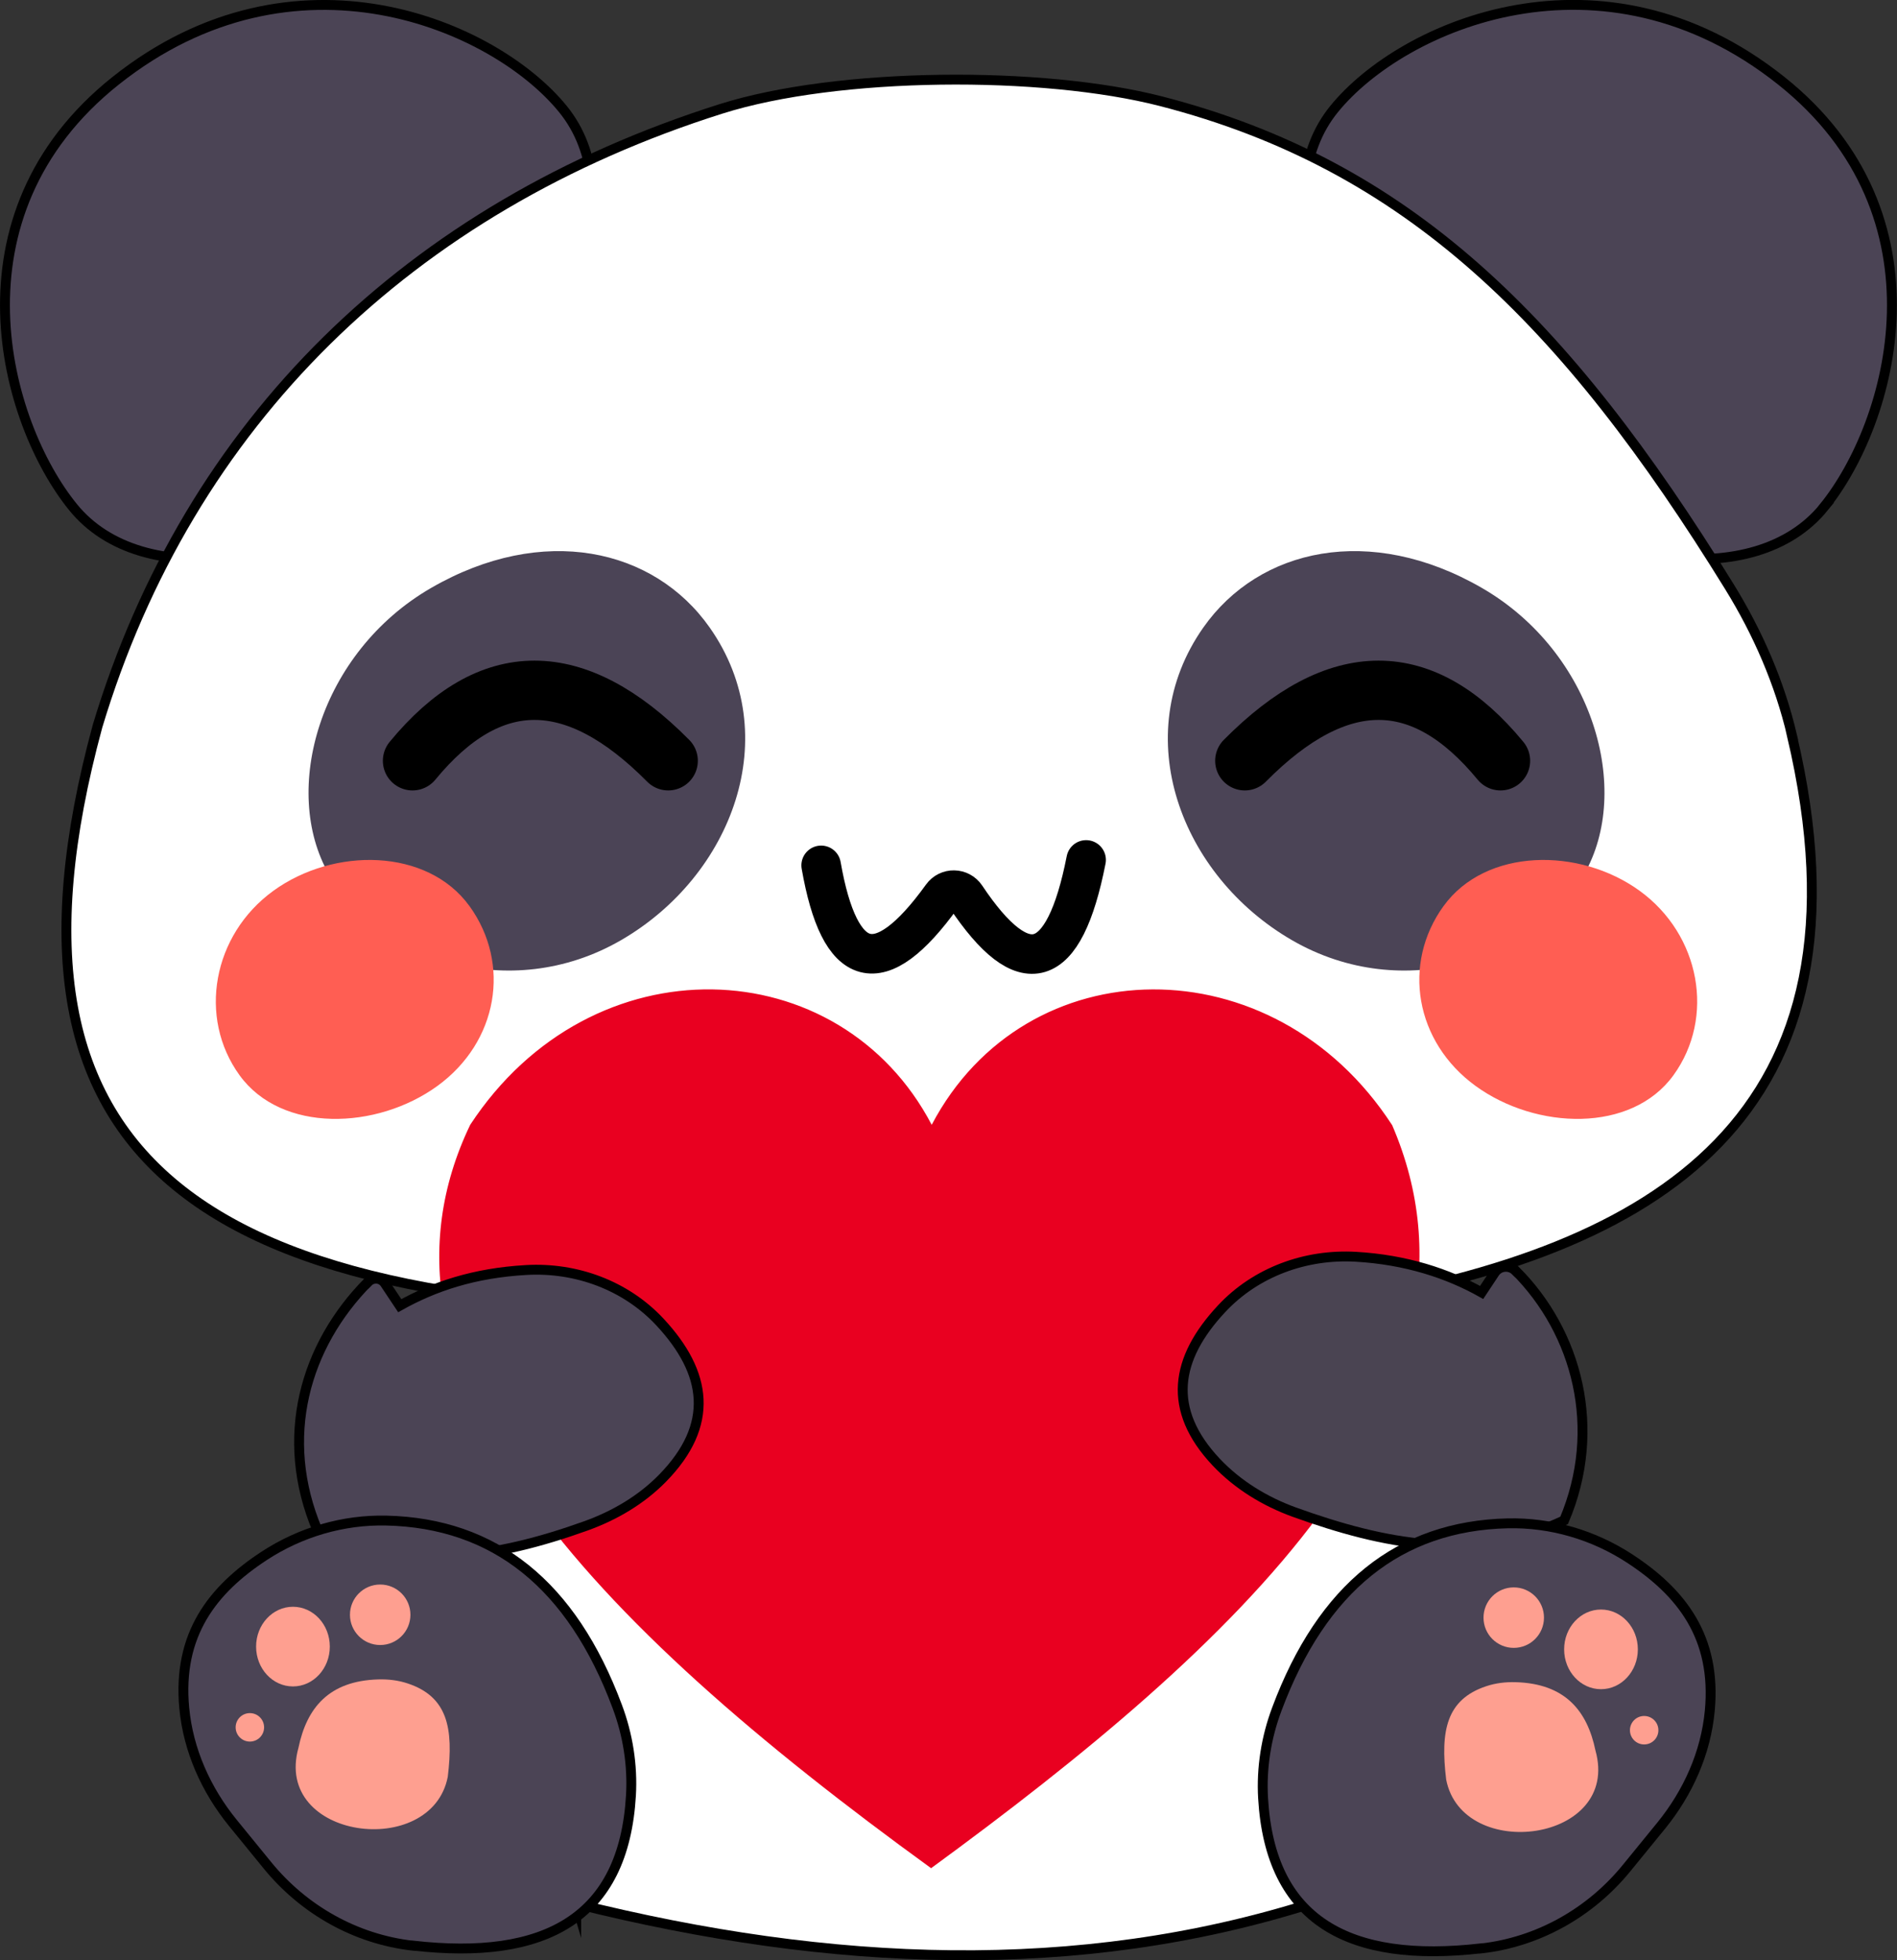
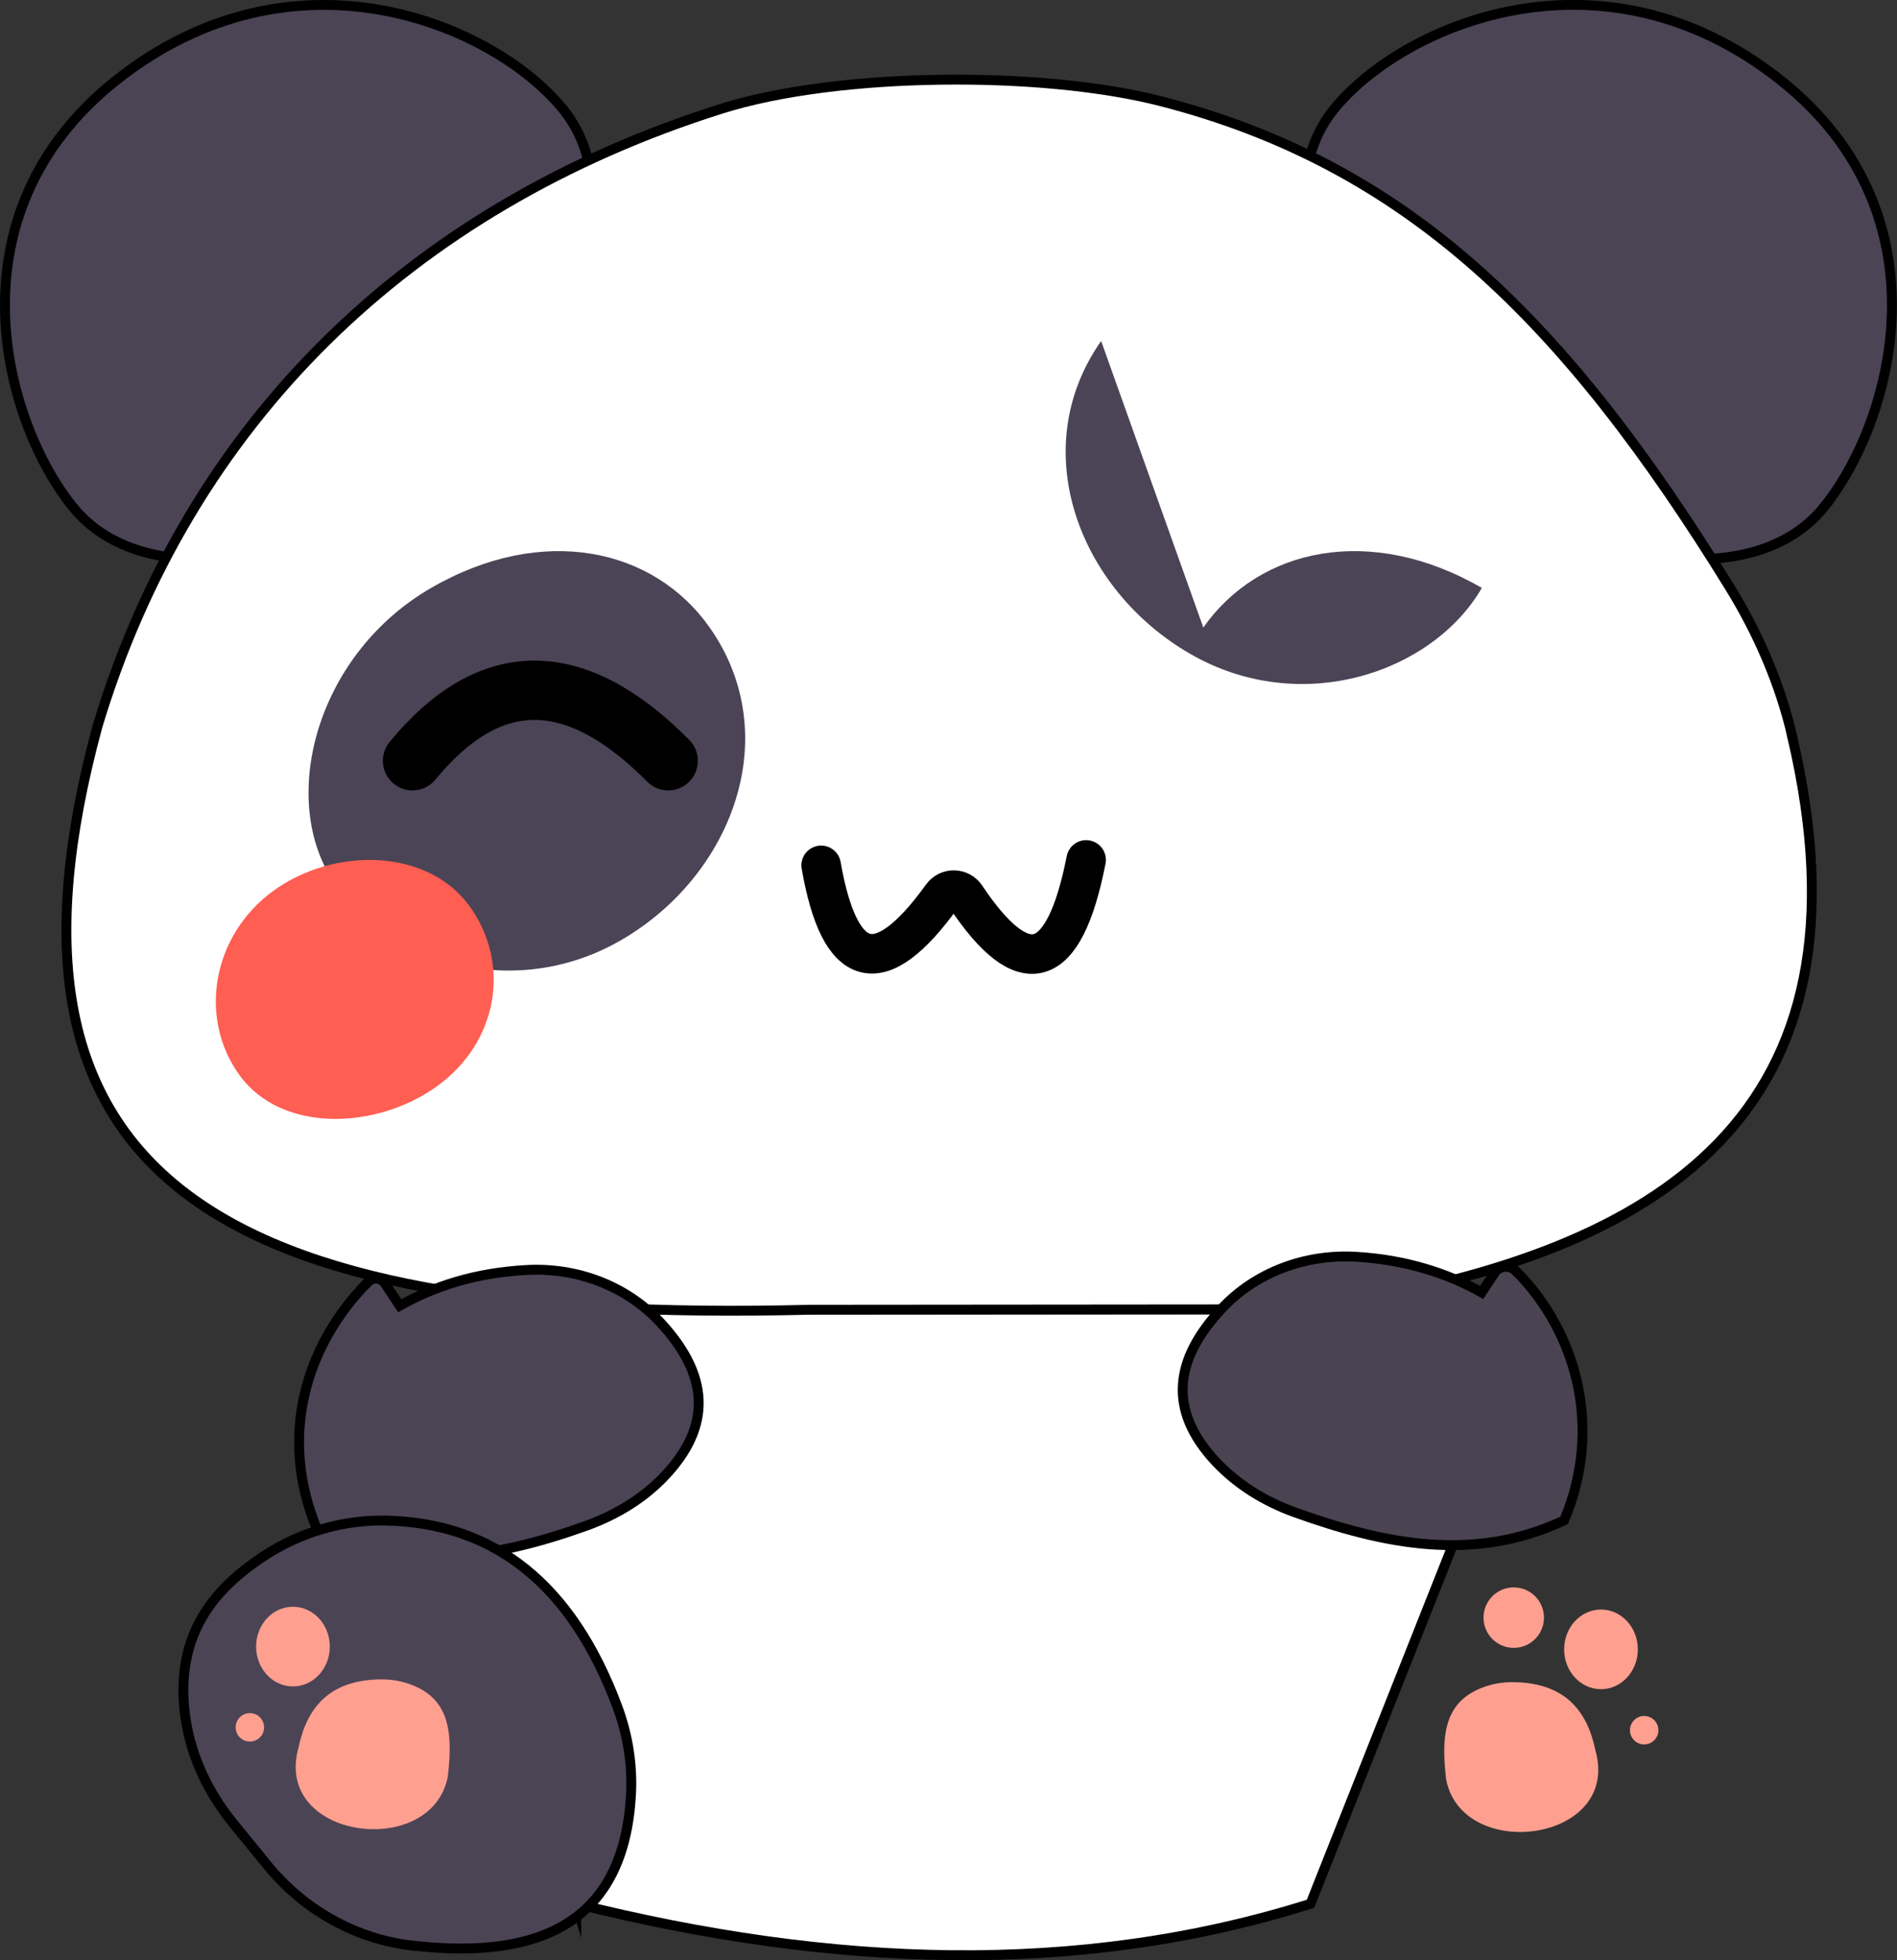
<svg xmlns="http://www.w3.org/2000/svg" id="Calque_2" viewBox="0 0 192 198.32">
  <rect x="0" y="0" width="192" height="198.32" fill="#333333" stroke="none" />
  <defs>
    <style>
      .cls-1 {
        fill: #4b4456;
      }

      .cls-2 {
        fill: #fe9f90;
      }

      .cls-3 {
        fill: #ff5e53;
      }

      .cls-4 {
        fill: #4b4455;
      }

      .cls-4, .cls-5, .cls-6, .cls-7, .cls-8 {
        stroke: #000;
        stroke-miterlimit: 10;
      }

      .cls-5 {
        fill: #fff;
      }

      .cls-6 {
        fill: #4a4452;
      }

      .cls-9 {
        fill: #e90020;
      }

      .cls-7 {
        stroke-width: 4px;
      }

      .cls-7, .cls-8 {
        fill: none;
        stroke-linecap: round;
      }

      .cls-8 {
        stroke-width: 6px;
      }
    </style>
  </defs>
  <g id="Calque_1-2" data-name="Calque_1">
    <g>
      <path class="cls-5" d="M58.32,192.61c25.86,6.45,50.79,7.42,74.32,0l14.95-37.68-10.95-22.46H59.16l-11.16,25.25,10.32,34.9Z" />
      <path class="cls-4" d="M7.4,51.32c6.93,8.53,23.65,6.43,37.34-4.7,13.69-11.12,19.17-27.05,12.24-35.58S29.81-6.21,11.73,8.15C-5.48,21.82.47,42.8,7.4,51.32Z" />
      <path class="cls-4" d="M184.6,51.32c-6.93,8.53-23.65,6.43-37.34-4.7-13.69-11.12-19.17-27.05-12.24-35.58s27.15-17.26,45.23-2.9c17.22,13.67,11.27,34.65,4.34,43.18Z" />
      <path class="cls-5" d="M181.37,74.39c-1.25-5.32-3.46-10.38-6.33-15.03-16.66-27-32.59-42.68-57.5-49.11-12.02-3.1-32.74-2.98-44.58.77-31.45,9.94-53.84,31.7-63.09,62.45-12.23,45.06,11.05,60.57,72.08,59.04l46.68-.04c2.42,0,4.85-.2,7.24-.61,31.57-5.34,54.64-18.68,45.49-57.47Z" />
      <g>
        <path class="cls-1" d="M71.83,63.49c-5.65-8.04-16.9-10.53-28.19-4.01s-15.25,20.48-10.34,28.99c4.91,8.51,18.25,13.18,29.54,6.66s16.66-20.73,8.99-31.64Z" />
        <path class="cls-8" d="M41.75,76.97c7.83-9.51,16.46-9.51,25.88,0" />
        <path class="cls-3" d="M47.5,91.65c-4.25-5.85-13.71-5.97-19.84-1.52s-7.66,12.8-3.41,18.66,13.89,5.53,20.02,1.08,7.48-12.36,3.24-18.21Z" />
        <g>
-           <path class="cls-1" d="M121.79,63.49c5.65-8.04,16.9-10.53,28.19-4.01s15.25,20.48,10.34,28.99c-4.91,8.51-18.25,13.18-29.54,6.66s-16.66-20.73-8.99-31.64Z" />
-           <path class="cls-8" d="M151.87,76.97c-7.83-9.51-16.46-9.51-25.88,0" />
-           <path class="cls-3" d="M146.12,91.65c4.25-5.85,13.71-5.97,19.84-1.52s7.66,12.8,3.41,18.66-13.89,5.53-20.02,1.08-7.48-12.36-3.24-18.21Z" />
+           <path class="cls-1" d="M121.79,63.49c5.65-8.04,16.9-10.53,28.19-4.01c-4.91,8.51-18.25,13.18-29.54,6.66s-16.66-20.73-8.99-31.64Z" />
        </g>
      </g>
-       <path class="cls-9" d="M140.88,113.8c-12-18.44-37.07-18.09-46.58,0-9.29-17.73-34.36-18.8-46.71,0-12.01,25.03,12.01,50.11,46.65,75.21,30.63-22.39,58.47-47.81,46.65-75.21Z" />
      <g>
        <path class="cls-4" d="M37.25,129.69c-6.38,6.45-9.1,15.75-5.11,25.15,9.12,4.28,18.15,2.77,27.15-.46,2.9-1.04,5.6-2.62,7.76-4.82,5.3-5.41,4.54-10.66-.26-15.81-3.45-3.7-8.47-5.55-13.53-5.26-5.32.3-9.37,1.69-12.8,3.61l-1.5-2.25c-.39-.58-1.21-.65-1.7-.15Z" />
        <path class="cls-6" d="M153.4,128.56c6.22,6.22,8.85,15.98,4.91,25.26-9.16,4.3-18.27,2.42-27.3-.83-2.98-1.08-5.74-2.76-7.92-5.07-4.99-5.3-4.17-10.46.55-15.51,3.47-3.72,8.51-5.55,13.58-5.26s9.32,1.69,12.74,3.61l1.32-1.99c.48-.72,1.5-.81,2.11-.2Z" />
      </g>
      <path class="cls-7" d="M83.11,87.55c1.87,10.69,5.91,11.89,12.23,3.12.6-.84,1.84-.81,2.41.04,5.88,8.81,9.95,7.64,12.18-3.71" />
      <g>
-         <path class="cls-4" d="M149.9,197.12c-13.42,1.53-21.33-2.79-22.06-15.18-.18-3.06.31-6.15,1.39-9.02,4.59-12.3,12.39-18.54,23.36-18.8,4.38-.1,8.7,1.17,12.37,3.57,5.21,3.41,8.79,7.94,8.09,15.4-.4,4.27-2.21,8.29-4.92,11.62l-3.5,4.29c-3.67,4.5-8.94,7.48-14.72,8.13Z" />
        <ellipse class="cls-2" cx="162.04" cy="166.87" rx="3.73" ry="4.03" />
        <circle class="cls-2" cx="153.21" cy="163.66" r="3.06" />
        <circle class="cls-2" cx="166.41" cy="175.05" r="1.44" />
        <path class="cls-2" d="M146.37,180.04c1.63,8.42,17.71,6.36,15.11-2.94-.84-4.04-3.09-6.77-8.08-6.91-1.01-.03-2.03.09-2.98.41-4.03,1.34-4.65,4.51-4.05,9.44Z" />
      </g>
      <g>
        <path class="cls-4" d="M41.8,196.84c13.42,1.53,21.33-2.79,22.06-15.18.18-3.06-.31-6.15-1.39-9.02-4.59-12.3-12.39-18.54-23.36-18.8-4.38-.1-8.7,1.17-12.37,3.57-5.21,3.41-8.79,7.94-8.09,15.4.4,4.27,2.21,8.29,4.92,11.62l3.5,4.29c3.67,4.5,8.94,7.48,14.72,8.13Z" />
        <path class="cls-2" d="M33.38,166.59c0,2.23-1.67,4.03-3.73,4.03s-3.73-1.8-3.73-4.03,1.67-4.03,3.73-4.03,3.73,1.8,3.73,4.03Z" />
-         <path class="cls-2" d="M41.54,163.37c0,1.69-1.37,3.06-3.06,3.06s-3.06-1.37-3.06-3.06,1.37-3.06,3.06-3.06,3.06,1.37,3.06,3.06Z" />
        <circle class="cls-2" cx="25.29" cy="174.76" r="1.44" />
        <path class="cls-2" d="M45.32,179.76c-1.63,8.42-17.71,6.36-15.11-2.94.84-4.04,3.09-6.77,8.08-6.91,1.01-.03,2.03.09,2.98.41,4.03,1.34,4.65,4.51,4.05,9.44Z" />
      </g>
    </g>
  </g>
</svg>